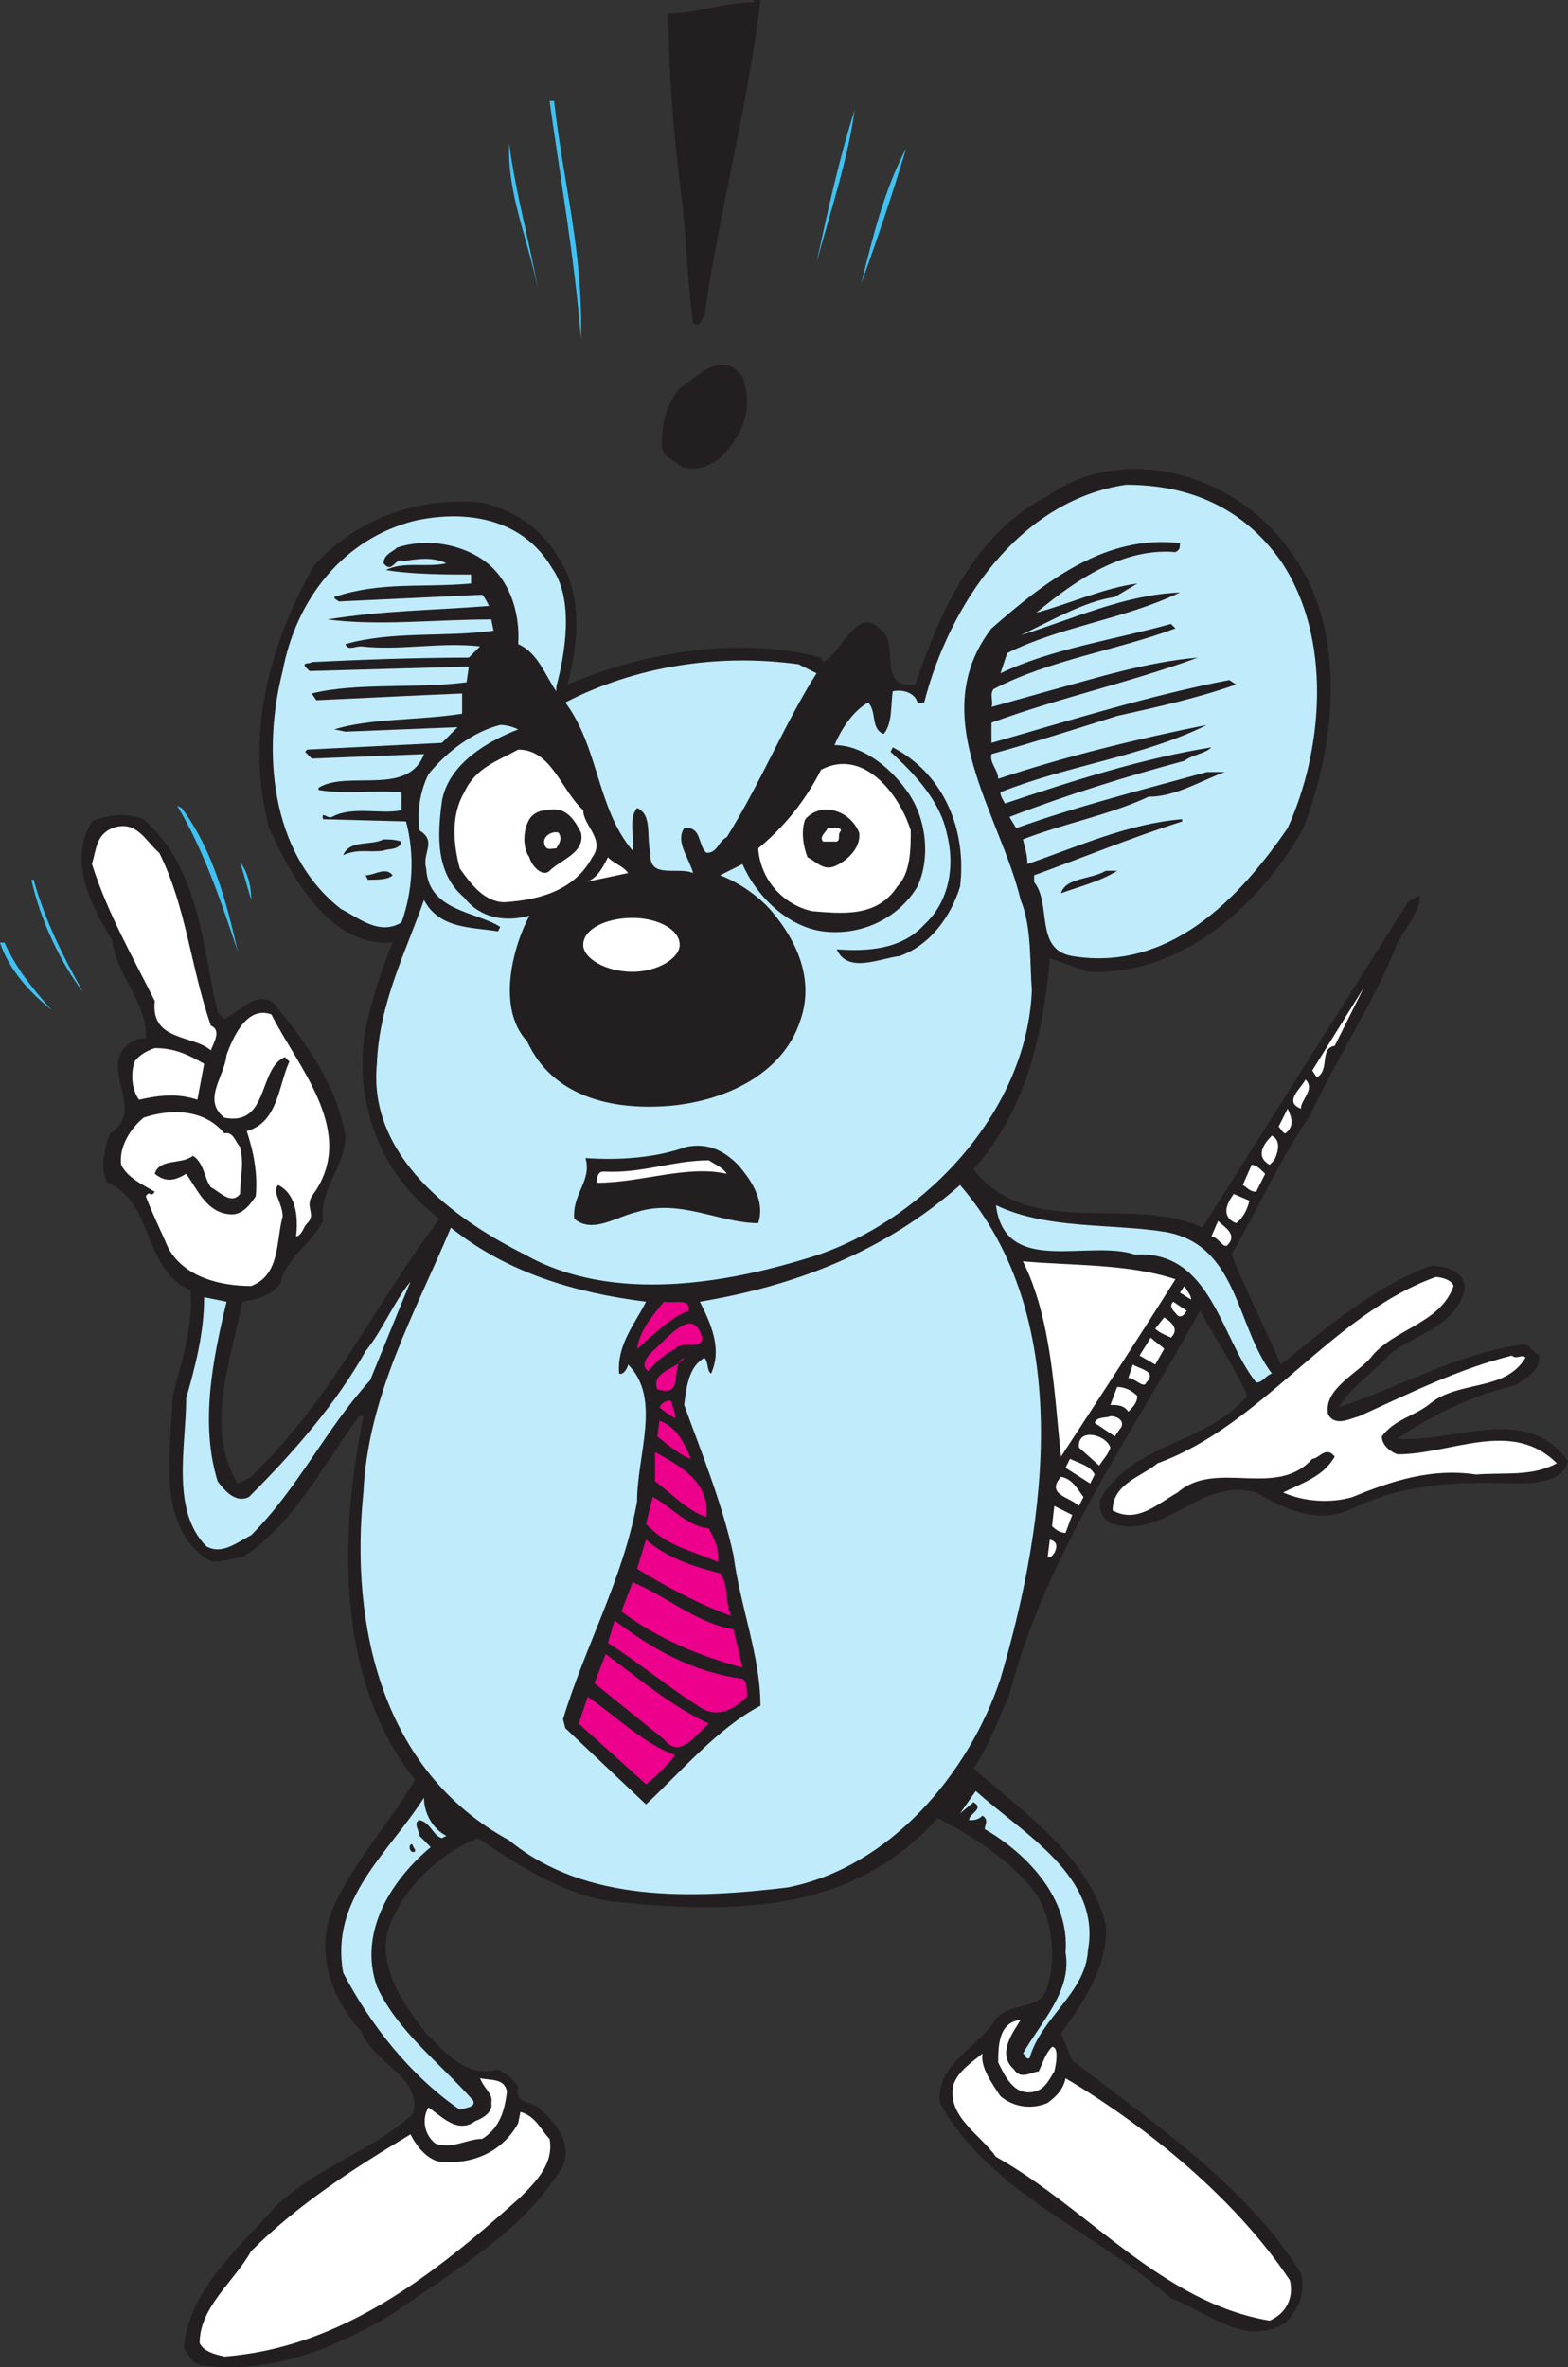
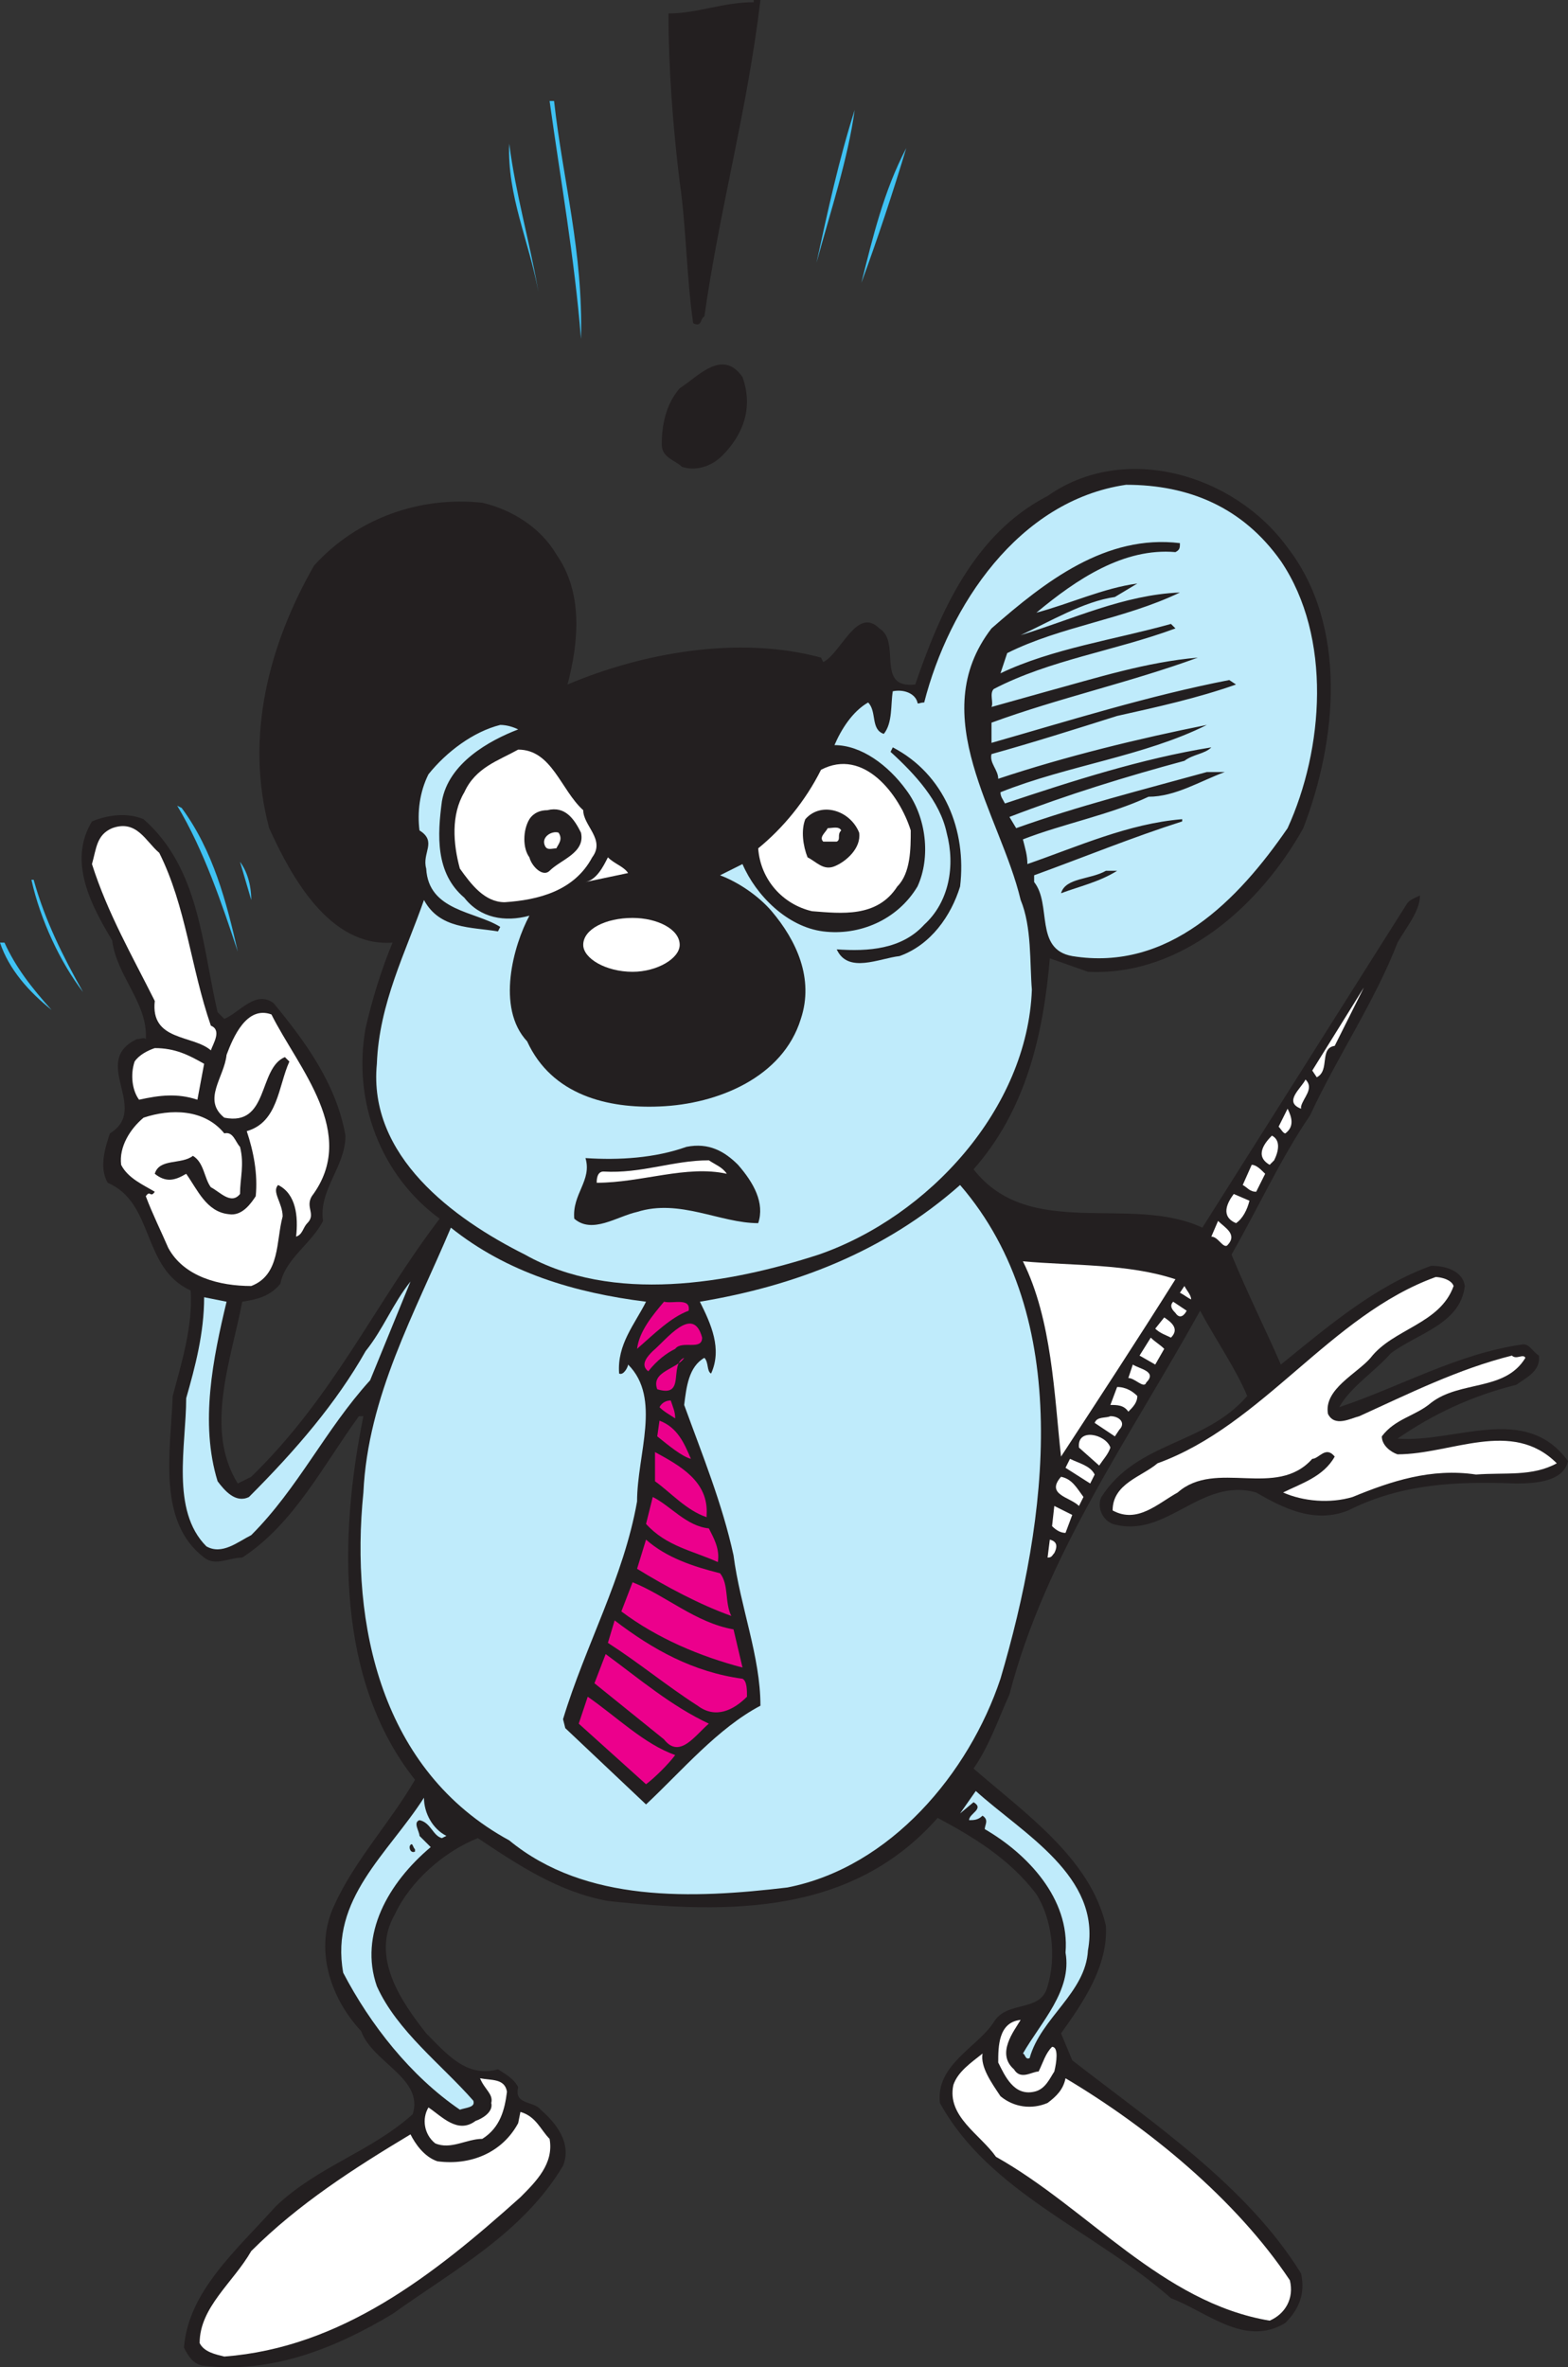
<svg xmlns="http://www.w3.org/2000/svg" width="524.25" height="791.083">
  <rect width="100%" height="100%" fill="#333333" stroke="none" />
-   <path fill="#231f20" fill-rule="evenodd" d="M254.25 0c-4.5 37.5-13.5 69-18.75 105.75-1.5.75-.75 3.75-3.75 2.25-2.25-15.75-2.25-31.5-4.5-47.25-2.25-18-3.75-38.25-3.75-56.25 9.75 0 18-3.75 28.5-3.75V0h2.25" />
+   <path fill="#231f20" fill-rule="evenodd" d="M254.25 0c-4.5 37.5-13.5 69-18.75 105.75-1.5.75-.75 3.75-3.75 2.25-2.25-15.75-2.25-31.5-4.5-47.25-2.25-18-3.75-38.25-3.75-56.25 9.75 0 18-3.75 28.5-3.75V0" />
  <path fill="#3fc2f3" fill-rule="evenodd" d="M185.25 33.75c3 27 9.75 50.25 9 79.5-2.25-27.75-6.75-52.5-10.5-79.5h1.5m87.75 54c3.75-17.25 7.5-34.5 12.75-51-2.25 16.5-8.25 34.5-12.75 51m-93 9.75c-3-16.5-10.5-32.25-9.75-49.5C172.5 65.25 177 80.25 180 97.5m108-3c3.75-15 7.5-30.75 15-45-4.5 15-9.75 30.75-15 45" />
  <path fill="#231f20" fill-rule="evenodd" d="M248.25 126c3.75 10.5 0 19.5-6.75 26.25-3.75 3.75-9 5.25-13.5 3.75-2.25-2.25-6.75-3-6.75-7.5 0-6.75 1.5-13.5 6-18.75 6-3.75 14.25-13.5 21-3.75m182.25 57c20.25 26.25 16.5 64.5 5.25 93.75-14.25 25.5-40.5 49.5-72 48l-12.75-4.5c-2.25 26.25-8.25 51-25.5 70.5 18.75 24 52.5 8.25 76.5 19.5l68.25-108c.75-1.5 3-2.25 4.5-3 0 5.25-4.5 10.5-7.5 15.75-7.5 19.5-20.25 38.25-29.25 57.75-9.75 14.25-17.25 30.75-26.25 46.5C417 432 423 444 428.25 456c15.75-12.75 31.5-26.25 50.25-33 4.5 0 10.5 1.5 11.25 6.75-1.5 12.75-15.75 15.75-24.75 22.5-5.25 6-13.5 11.25-17.25 18 20.25-6.75 39.75-18 61.5-21 2.25 0 3 2.25 5.25 3.75.75 5.25-4.5 7.5-7.5 9.75-15 3.75-27.75 9.75-39.75 18 19.5 1.5 42.75-12 57 7.5-1.5 6.75-10.5 7.5-17.25 7.5-20.25-.75-38.25 0-56.25 9-11.25 4.5-21.75-.75-30.75-6-18.75-5.25-30 15.75-48 10.5-3.75-1.5-5.25-6-3.75-9 12-18.75 34.5-17.25 48.75-33.75-3.75-9-10.5-18.75-15.75-28.5-23.25 42-51.75 81.75-63.75 128.25-3.75 8.25-6.75 17.25-12 24.75 17.25 15 39 30 44.25 52.5.75 13.5-7.5 25.5-15 36l3.75 9c27 21 58.5 42 76.5 71.25 1.5 6.75-.75 12-5.25 16.5-13.5 8.25-26.25-3.75-38.25-8.25-25.5-22.5-60.75-35.25-77.25-65.25-1.5-12.75 12.75-18.75 18-27 4.5-7.5 15.75-3 18-12 3-9.75 1.5-22.5-3.75-30.75-9-12-21.75-19.5-33-25.5-28.5 32.25-69 32.25-110.25 27.75-16.5-3-30-12-43.5-21-11.25 4.5-22.5 14.25-27.75 25.5-8.25 14.25 2.25 29.25 10.5 39.75 6.75 6.75 13.5 15 24 12 2.25 1.5 5.25 3 6.75 6-1.5 6 5.25 4.5 7.5 7.5 5.25 4.5 10.5 11.25 7.5 18.75-13.5 22.5-36 34.5-57 49.5-18.75 11.25-40.5 20.25-63.75 17.25-3-.75-4.5-3-6-6 1.5-18.75 17.25-32.25 30.75-47.25 14.25-13.5 31.5-18 45.75-30.75 3.75-12-13.5-17.25-17.25-27.75-10.5-11.25-15.75-27.75-9-42 6.75-15 18.75-27.75 27-42-26.25-33-25.5-81-17.25-121.5H120c-12 16.5-21.75 36-39 47.25-4.5 0-9 3-12.75 0-15.75-12-11.25-35.25-10.5-54 3-11.25 6.75-23.25 6-35.25-16.5-7.5-12-29.25-27.75-36-3-5.25-.75-12 .75-16.5 13.5-8.25-6.75-24 9-31.5 1.5 0 2.25-.75 3 0 .75-12-9.75-21-11.25-33-6.75-11.25-15-26.25-6.75-39.75 5.25-2.25 12-3 17.25-.75 18.75 16.5 19.5 42 24.75 64.5L75 340.5c5.25-2.25 10.5-9.75 16.5-5.25 10.5 12.75 21 27 24 44.25 0 10.5-9 18-7.5 28.5-3.75 7.5-12.75 12.75-14.25 21-3.75 4.5-8.25 5.25-12.75 6-3.75 19.5-12.75 42.75-1.5 60.75l4.5-2.25c27.75-27 41.25-57.75 63-86.25-19.5-14.25-29.25-39-24.75-63.75 2.25-9.75 5.25-19.5 9-28.5-21 1.5-33.75-21.75-41.25-38.25-8.25-30.75 0-61.5 15-87.75 14.25-15.75 35.25-23.25 56.25-21 9.75 2.25 19.5 8.25 24.75 17.25 9 12.75 7.5 29.25 3.75 43.5 24.75-10.5 57-16.5 84.75-9l.75 1.5c6-3 11.25-18.75 18.75-11.25 7.5 4.5-1.5 20.25 12 18.75 8.25-24 19.5-50.25 44.25-63 25.5-18 62.25-7.5 80.25 17.25" />
  <path fill="#bfebfb" fill-rule="evenodd" d="M428.25 187.5c17.25 25.5 14.25 63 2.25 89.25-16.5 24-39.75 48-72 42.75-12.75-2.25-6.75-17.25-12.75-24.75v-2.25c16.5-6 33-12.75 49.5-18v-.75c-18 1.5-34.5 9-51.75 15 0-3-.75-5.25-1.5-8.25 13.5-5.25 29.25-8.25 42-14.25 9 0 17.25-5.25 25.5-8.25h-6c-21.75 6-42.75 11.25-63.75 18.75L337.5 273c19.5-7.5 39-13.5 58.5-18.75 3-2.25 6.75-2.25 9-4.5-23.25 3.75-46.5 11.25-69 18.75-.75-1.5-1.5-2.25-1.5-3.75 22.5-9 48-12 69-22.5-22.5 4.5-47.25 10.5-69.75 18 0-3-3-5.25-2.25-8.25 13.5-3.75 27.75-8.25 42-12.75 13.5-3 27-6 39.75-10.5l-2.25-1.5c-27 5.25-53.25 13.5-79.5 21v-6.75c22.5-8.25 46.5-13.5 69-21.75-17.25 1.5-33.75 6.75-50.25 11.25l-18.75 5.25c.75-1.5-.75-4.5.75-6C351 220.5 372.75 217.5 393 210l-1.5-1.5c-18.75 5.25-39.75 8.25-57 16.5l2.25-6.75c18-9 39-11.25 57.75-20.25-18.75.75-36 9-53.25 14.25 9.75-4.5 21-11.25 31.5-12.75l7.5-4.5c-11.25 1.5-22.5 6.75-33.75 9.75C360 193.5 375.75 183 393 184.5c1.5-.75 1.5-1.5 1.5-3-24.75-3-45 12.75-63 28.5-22.5 29.25 3 62.25 9.75 90.75 3.75 9 3 21 3.75 30-1.5 39.75-34.5 75.75-71.25 88.5-30 9.75-69 16.5-98.25 0-24-12-52.5-33-49.5-63.75.75-20.25 9.75-37.5 15.75-54.75 5.25 9.75 15.75 9 24.75 10.5l.75-1.5c-8.25-5.25-24-5.25-24.75-19.5-1.5-5.25 3.75-9-2.25-12.75-.75-6 0-12.75 3-18.75 6-7.5 15-14.25 24-16.5 2.25 0 4.5.75 6 1.5-9.75 3.75-23.25 11.25-25.5 24-1.5 11.25-2.25 24 7.5 32.25 5.25 6.75 13.5 8.25 21.75 6-5.25 9.75-11.25 30.75-.75 42 8.25 18 27 22.5 44.25 21.75 19.5-.75 41.25-9.75 47.25-29.25 4.5-13.5-1.5-26.25-9.75-36-4.5-5.25-11.25-9.75-17.25-12l7.5-3.75c4.5 10.5 15 21 27 22.5s24.75-3.75 31.5-15c4.5-9.75 3-23.25-3.75-32.25-6-8.25-15-15-24-15 2.25-5.25 6-11.25 11.25-14.25 3 3 .75 9 5.25 10.5 3-3.75 2.25-9.75 3-14.25 3.75-.75 7.5.75 8.25 3.75 0 .75.75 0 2.25 0 8.25-32.25 31.5-67.5 67.5-72.75 21 0 39 7.5 51.75 25.5" />
-   <path fill="#bfebfb" fill-rule="evenodd" d="M184.5 189.75c7.5 10.5 4.5 28.5 1.5 39.75v1.5c-3.75-5.25-6-12.75-12.75-15.75.75-10.5-3-23.25-13.5-29.25-7.5-4.5-18-6-27-3-1.5 1.5-4.5 2.25-4.5 5.25 3 3.75 3.75-2.25 6.75-.75 4.5-.75 9.75-1.5 14.25.75-6.75 1.5-14.25-.75-20.25 2.25 9 1.5 21 1.5 28.5 1.5v3c-16.5 1.5-30-.75-45.75 4.5 0 .75.75.75 1.5 1.5l48-2.25c.75.75 1.5 2.25 2.25 3.75-19.5 1.5-35.25 1.5-54 4.5 17.25 2.25 36 0 54.75 0l.75 3.75c-15.75 2.25-33.75 0-49.5 4.5.75 2.25 3 .75 5.25.75 12.75 1.5 26.25-1.5 39.75 0l-3.75 3.75c-17.25 0-37.5.75-52.5 1.5-.75.75-3 0-2.25 1.5l1.5 1.5 53.25-1.5L156 228c-17.25 2.25-36.75 0-51.75 3.75l1.5 2.25c16.5-.75 30.75-1.5 48.75-2.25v6.75c-14.25 2.25-30.75 1.5-42.75 5.25l3.75.75L153 243l-5.25 5.25-45 2.25-.75.75 2.25 2.25 37.5-1.5c-5.25 14.25-25.5 5.25-35.25 11.25v.75c9 1.5 18 0 27.75.75v6c-6.75 1.5-16.5-1.5-23.25 2.25-1.5.75-3.75-2.25-3 .75l27.75.75c3 11.25 2.25 23.25-1.5 33.75-7.5 4.5-14.25-1.5-20.25-4.5-24-18.75-26.25-53.25-19.5-79.5 4.5-24 20.25-44.25 44.25-50.25 17.25-3.75 36-.75 45.75 15.75M273 225c-10.5 16.5-18.75 36.75-30 54.75-3 1.5-3 5.25-6.75 5.25-3-2.25-1.5-9-7.5-8.25-3 4.5 1.5 9.75 3 15-5.25-2.25-15 2.25-14.25-6.75-1.5-5.25.75-12.75-4.5-15-3 3.75-.75 9.75-1.5 14.25-12-14.25-11.25-34.5-22.5-49.5 23.25-12 51-16.5 78-12.75l6 3" />
  <path fill="#231f20" fill-rule="evenodd" d="M321 296.25c-3 9.75-9.75 19.5-20.25 23.25-6.75.75-17.25 6-21-2.25 10.5.75 21.75 0 29.25-8.25 8.25-7.5 10.5-19.5 7.5-30.75-2.25-10.5-10.5-19.5-18.75-27l.75-1.5c17.25 9 24.75 27.75 22.5 46.5" />
  <path fill="#fff" fill-rule="evenodd" d="M195 270.75c0 5.25 7.5 9.75 3 15.75-6 11.25-18 14.25-29.25 15-6.75 0-11.25-6-15-11.25-2.25-8.25-3-18 1.5-25.5 3.75-8.25 11.25-10.5 18-14.25 11.25 0 14.25 13.5 21.75 20.25m109.5 6.75c0 6 0 14.25-4.5 18.75-6.75 10.5-18.75 9-28.5 8.25-9.75-2.25-17.25-10.5-18-21 8.25-6.75 15.75-15.75 21-26.25 14.25-7.5 26.25 8.25 30 20.25" />
  <path fill="#3fc2f3" fill-rule="evenodd" d="M60.75 270c10.5 14.25 15 31.5 18.75 48-5.25-15.75-11.25-33.75-20.25-48.75l1.5.75" />
  <path fill="#231f20" fill-rule="evenodd" d="M194.25 278.25c1.5 6.75-6.75 9-10.5 12.75-2.25 2.25-6-1.5-6.75-4.5-2.25-3-2.25-9 0-12.75 1.5-2.25 3.75-3 6-3 6-1.5 9 3 11.25 7.5m93 0c.75 5.25-4.5 9.75-8.25 11.25s-6-1.5-9-3c-1.5-3.75-2.25-9-.75-12.75 5.25-6 15-3 18 4.5" />
  <path fill="#fff" fill-rule="evenodd" d="M53.25 285c9 18 10.5 38.25 17.25 57.75 3.75 1.5.75 6 0 8.25-6-5.25-20.25-3-18.75-16.5-7.5-15-15.75-29.25-21-45.75 1.5-5.25 1.5-9.75 6.75-12 8.25-3 11.25 4.5 15.75 8.25m228-7.5c-1.5 1.5 0 3-1.5 3.75h-4.5c-1.5-1.5.75-3 1.5-4.5 1.5 0 3.75-.75 4.5.75m-94.5.75c1.5 2.25 0 3.75-.75 5.25-1.5 0-3 .75-3.75-.75-1.5-3 2.25-5.25 4.5-4.5" />
  <path fill="#231f20" fill-rule="evenodd" d="M134.25 281.25c-.75 3-4.5 2.25-6 3-5.25.75-8.25-.75-13.5 1.5 2.25-5.25 9-3 13.5-5.25 1.5 0 3.75 0 6 .75" />
  <path fill="#fff" fill-rule="evenodd" d="m210 291.75-14.25 3c3.75-.75 6-5.25 7.5-8.25 2.25 2.25 5.25 3 6.75 5.25" />
  <path fill="#3fc2f3" fill-rule="evenodd" d="M84 300.75 80.25 288c2.25 3 3.75 7.5 3.75 12.75" />
  <path fill="#231f20" fill-rule="evenodd" d="M131.25 292.5c-1.5 1.5-5.25 1.5-8.25 1.5l-.75-1.5c3 0 6.75-3 9 0M373.5 291c-6 3.75-12.75 5.25-18.75 7.5 1.5-5.25 9.75-4.5 15-7.5h3.75" />
  <path fill="#3fc2f3" fill-rule="evenodd" d="M11.25 294c3.75 13.5 9.75 25.5 16.5 37.5-7.5-9.75-14.25-24-17.25-37.5h.75" />
  <path fill="#231f20" fill-rule="evenodd" d="M226.5 297.75c15.75-4.5 27 8.25 34.5 18.75 5.25 6.75 3.75 16.5 1.5 24-11.25 19.5-33.75 26.25-56.25 23.25-12.75-1.5-22.5-11.25-27.75-22.5-5.25-10.5-3-23.25 3.75-32.25 12.75-9 30-15.75 44.25-11.25" />
  <path fill="#3fc2f3" fill-rule="evenodd" d="M1.5 315c3.75 8.25 9 15 15.75 22.5C9.75 331.5 3 324 0 315h1.5" />
  <path fill="#fff" fill-rule="evenodd" d="M446.25 349.5c-5.25.75-1.5 8.25-6 10.5l-1.5-2.25L456 330l-9.75 19.5M90.75 339c9 18 29.25 39.75 13.5 60.75-2.25 3.75 1.5 6-1.5 9-1.5 1.5-1.5 3.75-3.75 4.5.75-6.75 0-14.25-6-17.25-2.25 2.25 1.5 6 1.5 10.5-2.25 8.25-.75 19.5-10.5 23.25-10.5 0-22.5-3-27.75-12.75-2.25-5.25-5.25-11.25-7.5-17.25 1.5-2.25 1.5.75 3-1.5-3.75-2.25-9-4.5-11.25-9-.75-6 3-12 7.5-15.75 9-3 20.25-3 27 5.25 3-.75 3.75 3 5.25 4.5 1.5 6 0 10.5 0 15.75-3 3.75-6.75-.75-9.75-2.25-2.25-3-2.25-8.25-6-10.5-3.75 3-11.25.75-12.75 6 3.75 3 6.75 2.25 10.5 0C66 397.5 69 405 76.5 405.75c4.5.75 7.5-3.75 9-6 .75-7.5-.75-15-3-21.75 10.5-3 10.5-15 14.25-23.25l-1.5-1.5C86.25 357 90 376.5 75 373.5c-7.5-6 0-13.5.75-21 2.25-6 6.75-16.5 15-13.5" />
  <path fill="#fff" fill-rule="evenodd" d="m68.25 355.5-2.25 12c-6.75-2.25-12.75-1.5-19.5 0-2.25-3-3-8.25-1.5-12.75 1.5-2.25 4.5-3.75 6.75-4.5 6.75 0 11.25 2.25 16.5 5.25M435 369.75v.75c-6-2.25 0-6.75 1.5-9.75 3 3-.75 6-1.5 9m-5.25 9c-.75 0-1.5-1.5-2.25-2.25l3-6c1.5 3 2.25 6-.75 8.25m-3.75 9-1.5 1.5c-5.25-3-1.5-7.5.75-9.75 3 1.5 2.25 5.25.75 8.25" />
  <path fill="#231f20" fill-rule="evenodd" d="M246.75 389.25c5.25 6 9 12.75 6.75 19.5-12.75 0-26.25-8.25-40.5-3.75-6.75 1.5-15 7.5-21 2.25-.75-8.25 6-12.75 3.75-20.25 11.25.75 23.25 0 33.75-3.75 7.5-1.5 12.75 1.5 17.25 6" />
  <path fill="#fff" fill-rule="evenodd" d="M243 392.25c-13.5-3-28.5 3-43.5 3 0-.75 0-3.75 2.25-3.75 12.75.75 23.25-3.75 35.25-3.75 2.25 1.5 4.5 2.25 6 4.5m180 0-3 6c-2.25 0-3-1.5-4.5-2.25l3-6.75c1.5 0 3 1.5 4.5 3" />
  <path fill="#bfebfb" fill-rule="evenodd" d="M334.5 561c-10.5 31.5-36.75 63-71.25 69.75-31.5 3.75-67.5 5.25-93-15.75-42.75-23.25-53.25-72-48.75-116.25 1.5-32.25 17.25-60 29.25-88.5C169.5 425.25 192 432 216 435c-3.75 7.5-9.75 14.25-9 24 1.5.75 3-2.25 3-3 11.25 11.25 3 30 3 45.75-4.5 25.5-17.25 48-24.75 72.75l.75 3 27 25.5c12-11.25 24-25.5 38.25-33 0-16.5-6.75-33-9-50.25-3.75-17.25-10.5-33.75-16.5-50.25.75-6 1.5-12.75 6.75-15.75 1.5 1.5.75 4.5 2.25 5.25 3.75-8.25 0-16.5-3.75-24 31.5-5.25 61.5-16.5 87-39 38.25 44.25 29.25 111.75 13.5 165" />
  <path fill="#fff" fill-rule="evenodd" d="M417.75 401.25c-.75 3-2.25 6-4.5 7.5-5.25-2.25-3-6.75-.75-9.75l5.25 2.25" />
-   <path fill="#bfebfb" fill-rule="evenodd" d="M390 411.75c24 4.5 23.25 31.5 35.25 47.25-2.25.75-3 3-5.25 3-12-15-15-44.25-40.5-42.75-15.75-5.25-43.5 7.5-46.5-16.5 17.25 8.25 39 6 57 9" />
  <path fill="#fff" fill-rule="evenodd" d="M410.25 416.25c-1.5.75-3-3-5.25-3l2.25-5.25c2.25 2.25 6.75 4.5 3 8.25M393 427.5c-12.75 20.25-25.5 39.75-38.25 59.25-2.25-20.25-3-45.75-12.75-65.25 16.5 1.5 35.25.75 51 6m93 2.25c-4.5 12.75-20.25 14.25-27.75 24-4.5 5.25-15.75 10.5-14.25 18.75 2.25 4.5 7.5 1.5 10.5.75 16.5-7.5 33-15.75 51-20.25 1.5 1.5 3.75-.75 4.5.75-6.75 11.25-21.75 7.5-31.5 15-5.25 4.5-12 5.25-16.5 11.25 0 3 3 5.25 5.25 6 18 0 38.25-12 53.25 3-8.25 4.5-17.25 3-27 3.75-15-2.25-28.5 2.25-41.25 7.5-7.5 2.25-16.5 1.5-23.25-1.5 6-3 13.5-5.25 17.25-12-3-3.75-5.25.75-7.5.75-12 13.5-32.25 0-45 11.25-6.75 3.75-13.5 10.5-21.75 6 0-9 9.75-11.25 15-15.75 35.25-12.75 57.75-49.5 93-62.25 1.5 0 5.25.75 6 3" />
  <path fill="#bfebfb" fill-rule="evenodd" d="M123.75 461.25c-15 16.5-24 36-39.75 51.75-4.5 2.25-9.75 6.75-15 3.75-12-12-6.75-33.75-6.75-49.5 3-10.5 6-21.75 6-33.75l7.5 1.5c-4.5 18.75-9 40.5-3 60 2.25 3 6 7.5 10.5 5.25 15.75-15.75 29.25-31.5 39-48.75 6-7.5 9-15.75 15-23.25l-13.5 33" />
  <path fill="#fff" fill-rule="evenodd" d="M398.25 434.25c-1.5-.75-2.25-1.5-3.75-2.25l1.5-2.25c.75 1.5 2.25 3 2.25 4.5" />
  <path fill="#ec008c" fill-rule="evenodd" d="M230.25 438c-6 2.25-11.25 7.5-17.25 12.75.75-6 5.25-11.25 9-15.75 3 .75 9-1.5 8.25 3" />
  <path fill="#fff" fill-rule="evenodd" d="M396.75 438c-.75 1.5-2.25 3-3.75.75-.75-.75-2.25-2.25-.75-3.75l4.5 3m-5.25 9c-1.5-.75-3.75-1.5-5.25-3l3-3.75c2.25 1.5 5.25 3.75 2.25 6.75" />
  <path fill="#ec008c" fill-rule="evenodd" d="M234.75 447c0 4.5-6.75.75-9 3.75-3 1.5-6 3.75-9 7.5-3-2.25 0-5.25 1.5-6.75 4.5-3.75 13.5-15.75 16.5-4.5" />
  <path fill="#fff" fill-rule="evenodd" d="m389.25 450.75-3 5.25-5.25-3 3.75-6c1.5 1.5 3 2.25 4.5 3.75" />
  <path fill="#ec008c" fill-rule="evenodd" d="M219.75 464.25c-2.25-6 6.75-6.75 9-10.5-5.25 2.25.75 13.5-9 10.5" />
  <path fill="#fff" fill-rule="evenodd" d="M383.25 462c-.75 2.25-3.75-1.5-6-1.5l1.5-4.5c2.25 1.5 8.25 2.25 4.5 6m-3 4.5c0 2.25-1.5 3.75-3 5.25-1.5-2.25-3.75-2.25-6-2.25l2.25-6c3 0 5.25 1.5 6.75 3" />
  <path fill="#ec008c" fill-rule="evenodd" d="M225.75 474c-2.25-1.5-3.75-2.25-5.25-3.75.75-1.5 2.25-2.25 3.75-2.25.75 2.25 1.5 3.75 1.5 6" />
  <path fill="#fff" fill-rule="evenodd" d="m374.25 477.75-1.5 2.25-6.75-4.5c.75-2.25 3.75-1.5 5.25-2.25 3 0 5.25 2.25 3 4.5" />
  <path fill="#ec008c" fill-rule="evenodd" d="M231 487.5c-3-.75-7.5-4.5-11.25-7.5l.75-5.25c6 2.25 8.25 7.5 10.5 12.75" />
  <path fill="#fff" fill-rule="evenodd" d="M371.25 483.75c-.75 2.25-2.25 3.75-3.75 6l-6.75-6c-.75-6.75 9-4.5 10.5 0" />
  <path fill="#ec008c" fill-rule="evenodd" d="M236.25 506.25v.75c-6.75-2.25-12-8.25-17.25-12v-9.75c8.25 4.5 18 9.75 17.25 21" />
  <path fill="#fff" fill-rule="evenodd" d="m366 492.75-1.5 3-8.25-5.25 1.5-3c3 1.5 6.75 2.25 8.25 5.25m-3.75 7.5-1.5 3c-3-3-11.25-3.75-6-9.75 3.75.75 5.25 3.75 7.5 6.75" />
  <path fill="#ec008c" fill-rule="evenodd" d="M237 510.75c1.5 3 3.75 6.75 3 11.25-8.25-3.75-17.25-5.25-24-12.75l2.25-9c6 3 11.25 9.75 18.75 10.5" />
  <path fill="#fff" fill-rule="evenodd" d="M356.25 512.25c-1.5 0-3-.75-4.5-2.25l.75-6.75 6 3-2.25 6" />
  <path fill="#ec008c" fill-rule="evenodd" d="M240.75 525.75c3 3.75 1.5 9.75 3.75 14.25-10.5-3.75-21.75-9.75-31.5-15.75l3-9.75c6.75 6 15.75 9 24.75 11.25" />
  <path fill="#fff" fill-rule="evenodd" d="M352.5 519c-.75.75-.75 1.5-2.25 1.5l.75-6c3 .75 2.25 3 1.5 4.5" />
  <path fill="#ec008c" fill-rule="evenodd" d="m245.25 544.5 3 12.75c-14.25-3.75-28.5-9.75-40.5-18.75l3.75-9.75c11.25 4.5 21 13.5 33.75 15.75m3 16.5c1.5.75 1.5 3.75 1.5 6-4.5 4.5-10.5 7.5-16.5 3-10.5-6.75-19.5-14.25-30-21l2.25-7.5c12.75 9.75 26.25 17.25 42.75 19.5M237 576c-4.5 3.75-9.75 12-15 5.25l-23.25-18.75 3.75-9.75C213.75 561 224.25 570 237 576m-11.25 10.5c-2.25 3-6.75 7.5-9.75 9.75L193.5 576l3-9c9.75 6.75 18.75 15.75 29.25 19.5" />
  <path fill="#bfebfb" fill-rule="evenodd" d="M363.75 651.75c-.75 14.25-15.75 22.5-19.5 36-1.5.75-1.5-1.5-2.25-1.5 6-10.5 16.5-21 14.25-33.75 1.5-18-12.75-33-27-41.25 0-1.5 1.5-3-.75-4.5-1.5 1.5-3 1.5-4.5 1.5 0-2.25 5.25-3.75 1.5-6L321 606l5.25-7.5c15.75 14.25 42 28.5 37.5 53.25m-214.5-38.25-1.5.75c-3-.75-3.75-5.25-7.5-6-2.25.75 0 3.75 0 5.25l3.75 3.75c-14.25 12-24 29.25-18 46.5 6.75 15 21.75 26.25 32.25 38.25.75 2.25-2.25 2.25-4.5 3-16.5-11.25-30-28.5-39-45.75-4.5-24.75 15-39.75 27-58.5 0 5.25 3 10.5 7.5 12.75" />
  <path fill="#231f20" fill-rule="evenodd" d="M138.75 618v.75c-1.5.75-2.25-1.5-1.5-2.25s.75.75 1.5 1.5" />
  <path fill="#fff" fill-rule="evenodd" d="M341.25 675c-2.25 3.75-8.25 11.25-2.25 16.5 2.25 3.75 6 .75 8.25.75 1.5-3 2.25-6 4.5-8.25 2.25 0 1.5 5.25.75 8.25-1.5 2.25-3 6-6.75 6.75-6.75 1.5-9.75-5.25-12-9.75 0-5.25 0-13.5 7.5-14.25" />
  <path fill="#fff" fill-rule="evenodd" d="M334.5 700.5c4.5 3.75 10.5 4.5 15.75 2.25 3-2.25 5.25-4.5 6-8.25 27.75 16.5 57 40.5 75 67.5 1.5 6-1.5 11.25-6.75 13.5-36-6-60.75-37.5-91.5-54.75-5.25-7.5-16.5-13.5-14.25-24 1.5-4.5 6-7.5 9.75-10.5-.75 4.5 3 9.75 6 14.25m-165-1.5c-.75 6-2.25 12-8.25 15.75-5.25 0-10.5 3.75-15.75 1.5-3.75-3-4.5-8.25-2.25-12 4.5 3 9.75 9 15.75 4.5 2.25-.75 6-3 5.25-6 .75-3-2.25-4.5-3.75-8.25 3.75.75 8.25 0 9 4.5" />
  <path fill="#fff" fill-rule="evenodd" d="M183.75 714.75c1.5 8.25-4.5 14.25-9.75 19.5-29.25 26.25-60 50.25-99 53.25-3-.75-6.75-1.5-8.25-4.5 0-12 11.25-20.25 17.25-30.75 15.75-15.75 34.5-27.75 53.25-39 1.5 3 4.5 7.5 9 9 11.25 1.5 21.75-3 27-12.75l.75-3.75c5.25 1.5 6.75 6 9.75 9m27.75-390c8.25 0 15.75-4.5 15.75-9 0-5.25-7.5-9-15.75-9-9 0-16.5 3.75-16.5 9 0 4.5 7.5 9 16.5 9" />
</svg>